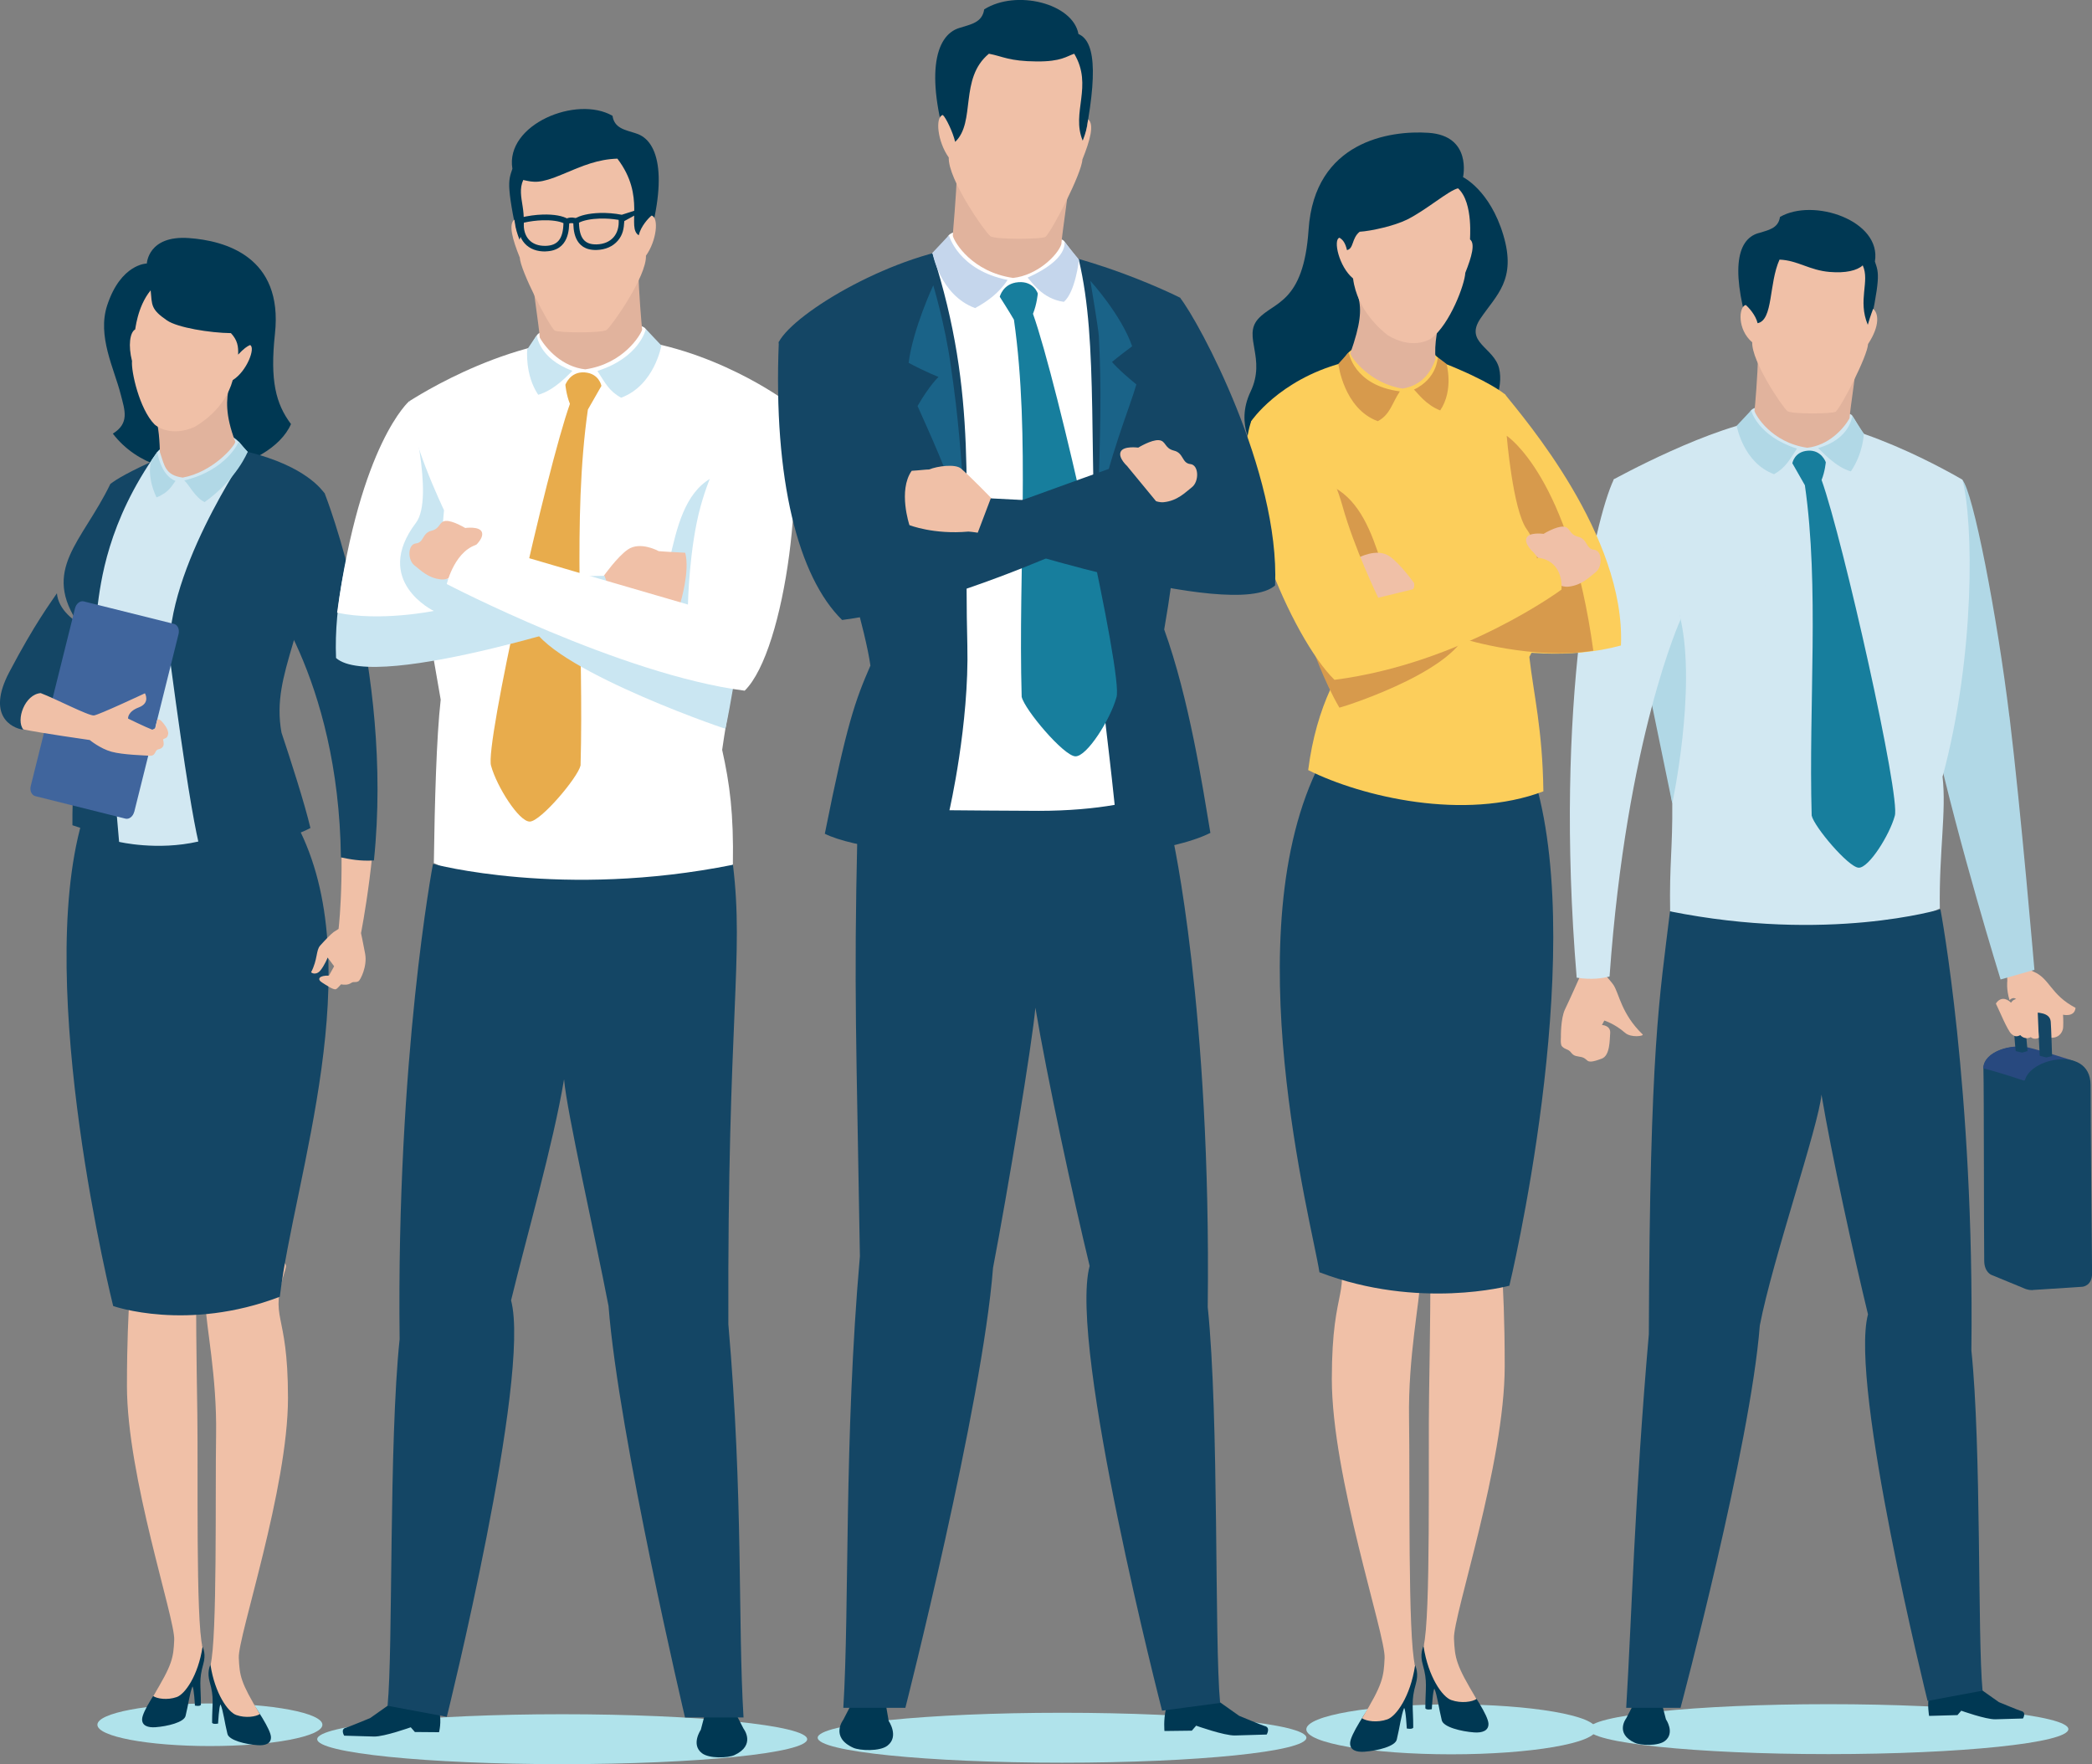
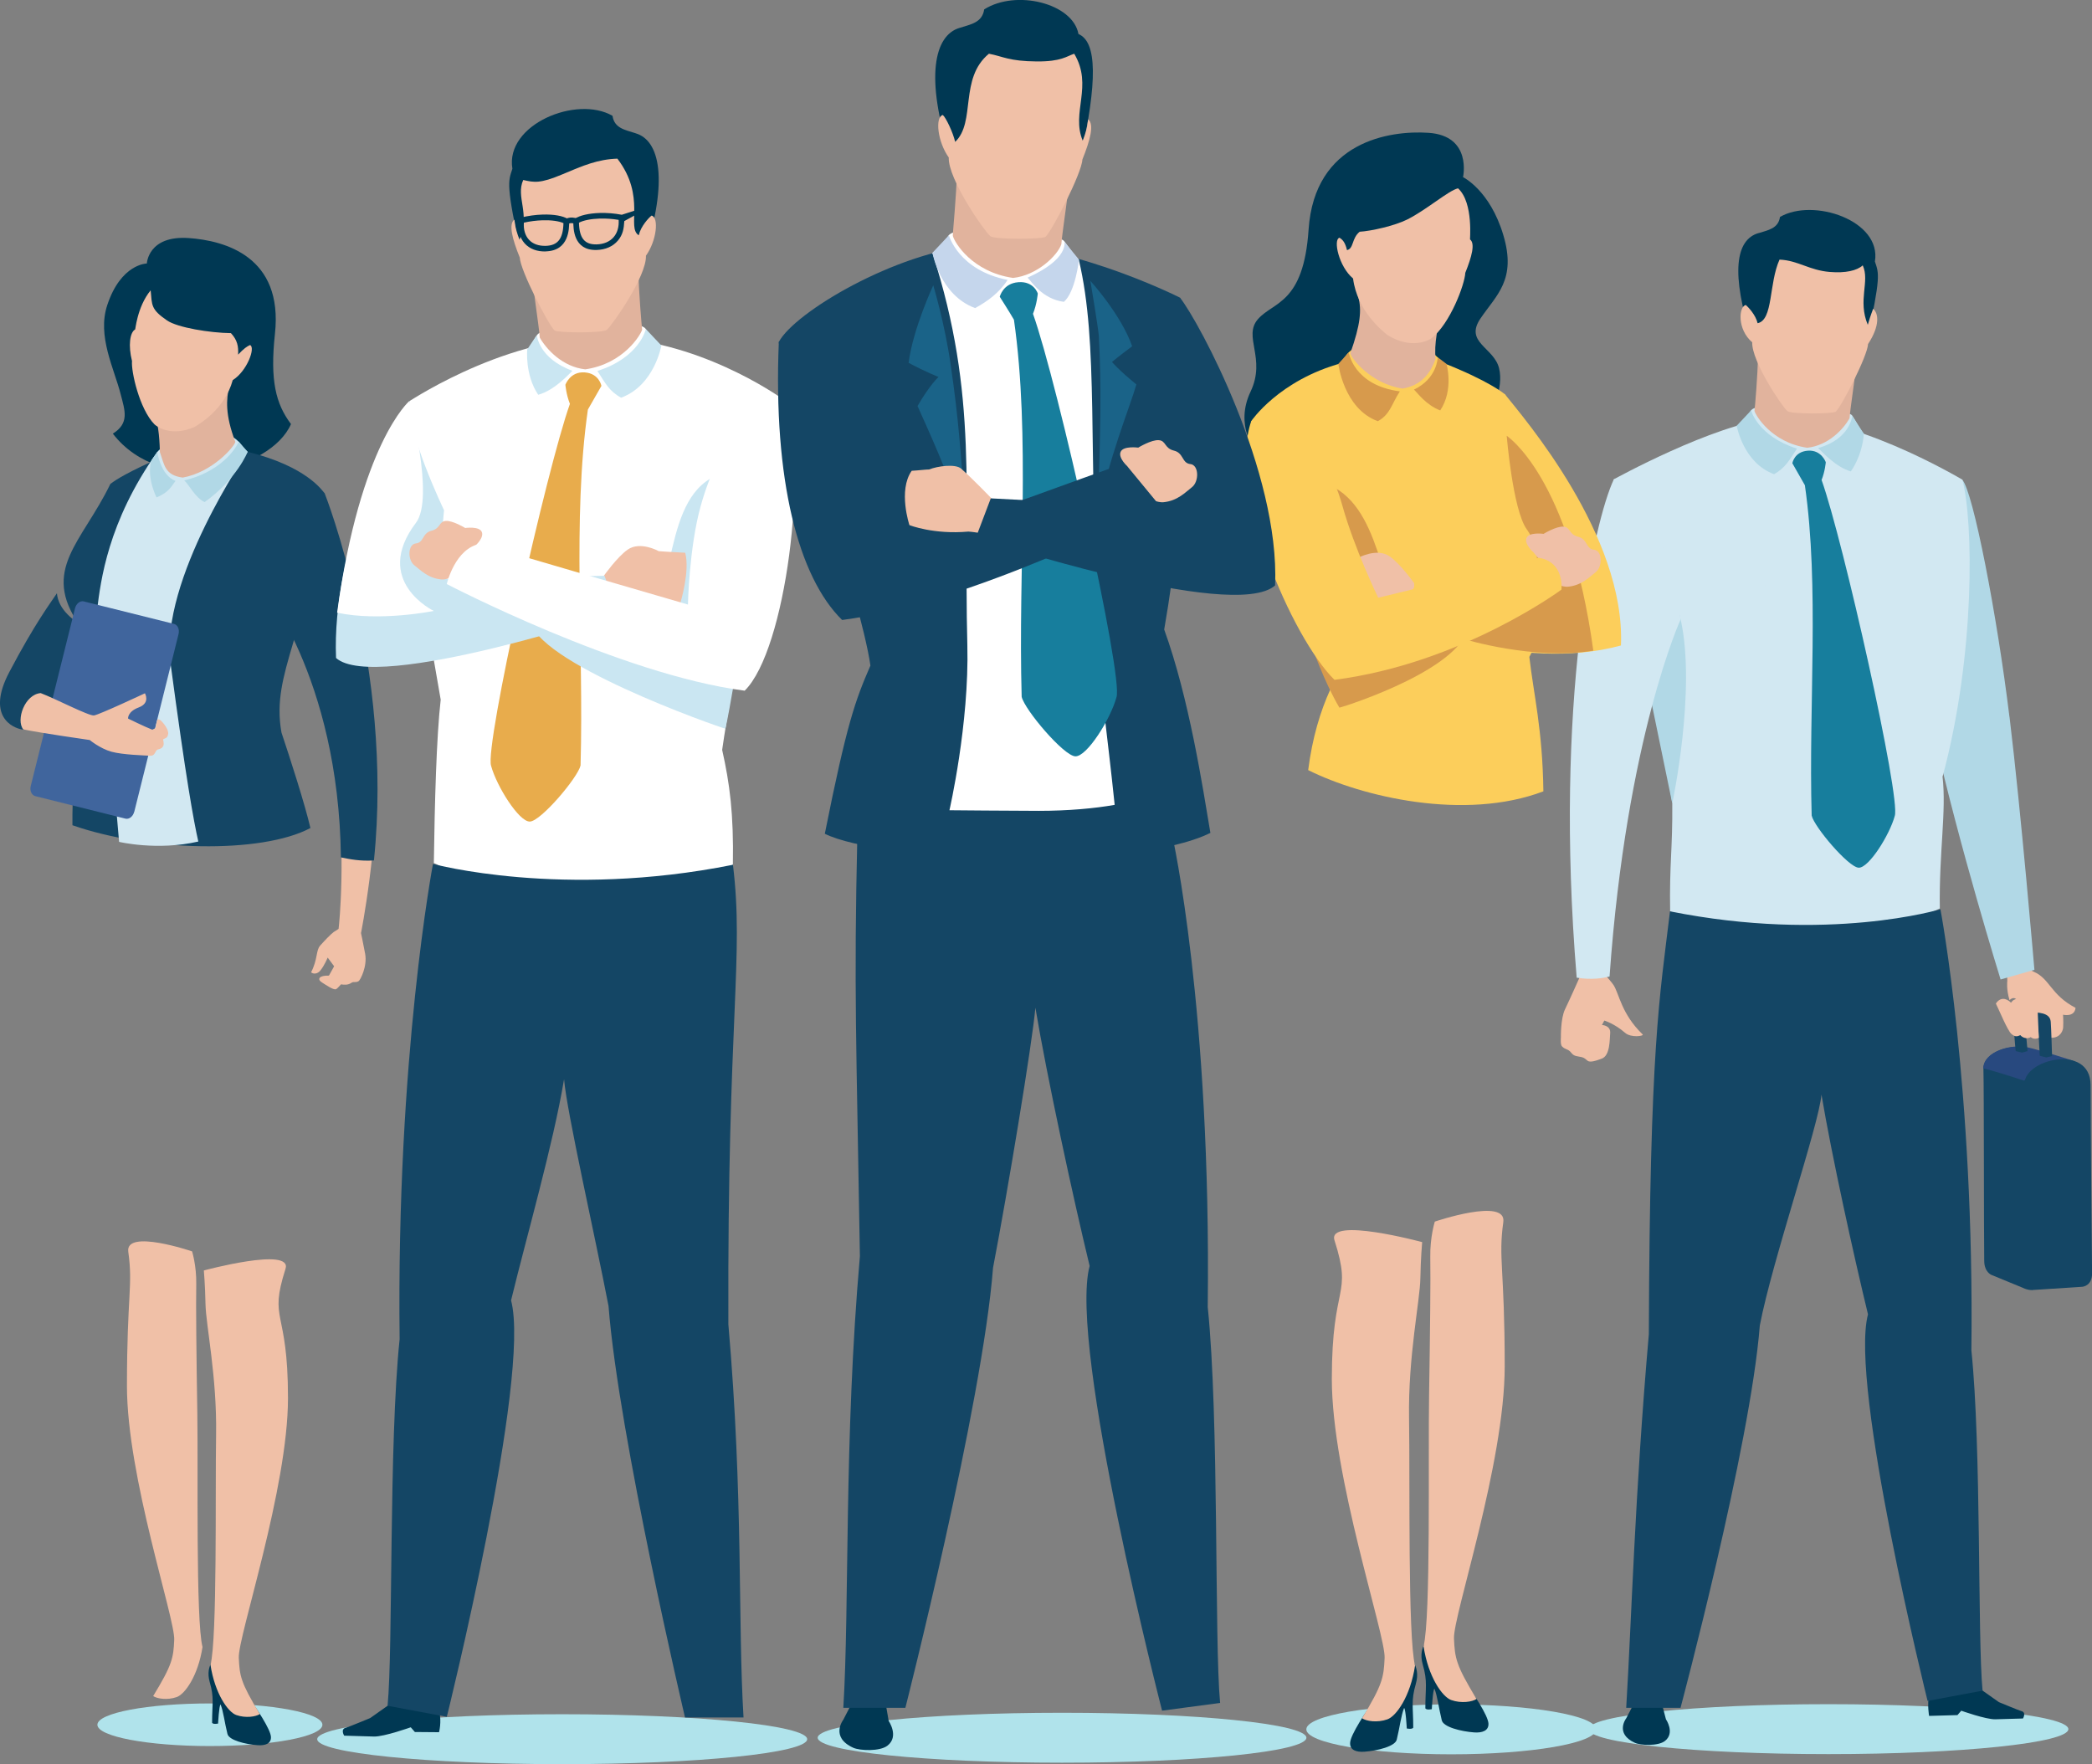
<svg xmlns="http://www.w3.org/2000/svg" viewBox="0 0 314.25 265">
  <rect x="0" y="0" width="314.25" height="265" fill="#808080" stroke="none" />
  <defs>
    <style>.cls-1{fill:#c5d6ec;}.cls-2{fill:#fff;}.cls-3{fill:#d2e8f2;}.cls-4{mix-blend-mode:multiply;}.cls-4,.cls-5{fill:#cae6f2;}.cls-6{fill:#1a6388;}.cls-7{fill:#40659d;}.cls-8{isolation:isolate;}.cls-9{fill:#b0e3eb;}.cls-10{fill:#f0c0a7;}.cls-11{fill:#d79a4c;}.cls-12{fill:#fcce5b;}.cls-13{fill:#e1b39d;}.cls-14{fill:#b1d8e6;}.cls-15{fill:#177e9d;}.cls-16{fill:#144665;}.cls-17{fill:#003853;}.cls-18{fill:#e8ac4c;}.cls-19{fill:#28497f;}</style>
  </defs>
  <g class="cls-8">
    <g id="_レイヤー_2">
      <g id="photo">
        <path class="cls-9" d="m238.62,259.74c0,2.07,16.14,3.75,36.04,3.75s36.04-1.68,36.04-3.75-16.14-3.75-36.04-3.75-36.04,1.68-36.04,3.75Z" />
        <path class="cls-10" d="m303.95,145.12l.75-.12s.23.74.73.94c2.49,1.01,2.58,3.49,6.35,5.45-.15,1.46-1.88,1.03-1.88,1.03,0,0,.07.99.02,1.85,0,.52-.41,1.55-1.61,1.61-.59.03-1.69-.05-2.24-.03-.57.02-.83-.21-1.42.01-.83.32-1.39-.46-1.8-1.22-.36-.67-.51-1.3-.97-2.65-.14-.4.54-1.7.97-1.91-.35-.32-.76-.07-.99.15-.51-1.68-.33-2.89-.33-2.89l-.06-1.78,2.46-.45Z" />
        <path class="cls-14" d="m301.86,107.68c1.72,14.16,3.74,38,3.74,38l-5.08,1.45s-6.19-19.92-9.96-36.71c-2.02-9.02-4.94-16.68-4.94-16.68,0,0,2.03-20.12,9.14-21.67,1.62,1.69,5.24,20.39,7.09,35.61Z" />
        <path class="cls-17" d="m289.8,254.57c-.34,1.45-.02,3.18-.02,3.18l4.26-.12.57-.66s3.69,1.32,5.11,1.29c1.43-.03,4.16-.12,4.16-.12,0,0,.58-.94-.29-1.13-.25-.05-3.33-1.33-3.33-1.33l-2.94-2.08s-3.46.18-7.53.97Z" />
        <path class="cls-17" d="m249.78,256.46l.47,1.8s1.41,2.05-.16,3.26c-1.02.79-3.65.67-4.51.27-3.07-1.4-1.29-3.69-1.29-3.69l1.1-2.12,4.39.47Z" />
        <path class="cls-3" d="m242.4,72.01s14.97-8.28,23.82-9.17c11.21-1.12,28.17,9,28.56,9.21,1.66,6.25,1.97,26.28-2.98,44.63.6,5.22-.54,11.3-.41,19.78-10.44,5.18-33.21,4.08-40.51.43-.12-7.14.38-9.4.32-16.21-1.18-8.59-8.8-48.67-8.8-48.67Z" />
        <path class="cls-3" d="m284.86,136.6c-1.02-9.83-1.76-14.04-2.12-20.88-1.37-26.38-.13-39.46-2.75-50.55-.61-.69-1.31-2.11-1.78-2.78-.39-.52-4.15-1.13-7.33-1-3.78.15-6.92-.85-7.87.27-.13.22-.95,1.58-2.13,2.33,6.08,18.92,4.07,31.26,4.59,51.59.27,10.4-2.35,21.74-2.35,21.74,0,0,8.69.08,11.77.08,3.89,0,7.38-.32,9.97-.79Z" />
        <path class="cls-15" d="m269.24,69.58s.28-1.73,2.32-1.88c2.04-.16,2.7,1.73,2.7,1.73,0,0-.11,1.37-.63,2.67,3.23,9.03,11.93,47.8,10.99,50.47-.77,2.83-3.89,7.83-5.42,7.77-1.53-.06-6.67-6.12-7.06-7.83-.47-16.72,1.18-34.32-1.02-49.62-.57-1-1.88-3.3-1.88-3.3Z" />
        <path class="cls-17" d="m264.16,35.02c1.45-.46,2.97-.69,3.22-2.43,5-2.91,15.29.53,14.26,6.7.61,1.82.92,2.16-1.25,12.11-3.35.43-15.26-.18-17.18-.24-3.31-10.23-2.46-15.17.95-16.15Z" />
        <path class="cls-13" d="m279.08,52.51c-1.05.87-3.21,8.25-4.66,7.61-1.61-.72-3.15-.33-4.36.12-1.2.45-4.79-4.92-6-6.59,0,2.45-.46,7.79-.51,8.08.18.66,2.55,4.75,7.93,5.53,3.17-.35,5.42-2.79,6.35-4.42.06-1.25,1.22-8.73,1.25-10.33Z" />
        <path class="cls-10" d="m279.82,39.88c1.09,2.42-.8,5.19.75,8.91.49-1.68.7-2.07.8-2.4.82.65,1.06,2.52-.76,5.29-.08,1.8-3.94,9.29-4.85,10.16-.47.34-6.8.39-7.28-.1-.76-.63-5.38-7.48-5.27-10.32-2.28-1.95-2.03-5.33-.98-5.61.39.31,1.5,1.49,1.79,2.74,2.36-.48,1.67-5.96,3.29-9.55,2.73.1,4.47,1.6,7.54,1.85,2.38.2,4.1-.2,4.96-.99Z" />
        <path class="cls-16" d="m250.86,136.89c-1.57,13.01-3.03,20.29-3.18,63.53-2.12,24.25-2.58,42.67-3.4,56.12h8.16s10.5-39.31,11.91-57.44c1.9-9.88,8.87-30.08,9.26-34.68,1.53,9.1,4.84,24.15,6.99,33.01-2.83,10.6,8.95,58.07,8.95,58.07l8.26-1.54c-.77-8.09-.16-36.54-1.68-51.11.47-39.32-4.65-66.27-4.65-66.27,0,0-16.84,5.09-40.65.31Z" />
        <path class="cls-14" d="m273.12,67.3c4.83-1.35,5.11-4.82,5.11-4.82l1.74,2.67s-.06,2.88-1.94,5.66c-2.3-.64-4.45-3.08-4.92-3.51Z" />
        <path class="cls-14" d="m263.04,61.65s.99,3.86,6.89,5.74c-1.1,1.67-1.73,2.89-3.44,3.84-4.65-1.71-5.61-7.28-5.61-7.28l2.16-2.3Z" />
        <path class="cls-14" d="m246.63,98.51l4.57,22.17s3.64-16.97,1.26-27.64c-2.38-10.68-5.82,5.47-5.82,5.47Z" />
        <path class="cls-10" d="m239.56,144.73s2.33,2.49,2.82,3.24c.85,1.32,1.18,4.34,4.37,7.41.26.25-1.74.55-2.64-.24-1.58-1.38-3.12-1.84-3.12-1.84l-.35.67s1.37.03,1.23,1.29c-.08.88,0,3.3-1.26,3.76-.77.28-1.74.64-2.14.31-.24-.2-.49-.45-.88-.54-.68-.16-1.13-.07-1.59-.68-.44-.58-.86-.39-1.38-.95-.24-.27-.15-1.29-.15-1.29,0,0-.06-2.86.62-4.26.88-1.84,2.1-4.6,2.1-4.6l.6-1.33,1.77-.94Z" />
        <path class="cls-3" d="m236.84,146.86c2.25.35,3.9.09,4.94-.18,2.56-36,10.68-53.65,10.68-53.65,0,0-3.86-22.61-10.04-21.02-2.93,6.15-9.02,33.37-5.58,74.84Z" />
        <path class="cls-16" d="m297.94,160.54c.09,3.42.06,24.67.12,28.87.02,1.68,1.07,2.09,1.07,2.09l4.81,1.98s.63.33,1.27.3c1.4-.06,2.13-26.22,2.12-32.45,0-6.23-9.49-4.33-9.39-.79Z" />
        <path class="cls-19" d="m311.47,159.35s-4.8-1.55-6.78-2c-2.47-.61-6.73.55-6.77,3.13,2.36.58,6.08,1.84,6.08,1.84l7.46-2.97Z" />
        <path class="cls-16" d="m304.11,163.06c.48,3.88,1.11,30.72,1.11,30.72l7.58-.49s1.48-.1,1.46-2.03c-.05-4.08-.21-22.52-.22-28.26,0-6.41-10.4-3.82-9.92.06Z" />
        <path class="cls-16" d="m308.25,158.63s-.13-4.46-.2-5.17c-.13-1.4-1.93-1.38-3.27-1.41-1.34-.04-2.28,1.04-2.23,2.6.05,1.56.24,3.24.24,3.24l.95.22.83-.22-.28-3.13,1.91.09.2,3.74.98.25.86-.2Z" />
        <path class="cls-10" d="m302.14,155.31c-.6-.54-1.89-3.7-2.33-4.56.62-.95,1.51-.89,2.28-.13.6-.95,1.6-.48,2.07.22.22-.3.75-.67,1.91.56.09,1.83.18,4.5.18,4.5,0,0-.69.37-1.22-.13-.4.33-1.17.18-1.55-.28-.33.15-.73.37-1.33-.18Z" />
        <path class="cls-9" d="m196.23,259.77c0,2.07,9.75,3.75,21.77,3.75s21.77-1.68,21.77-3.75-9.75-3.75-21.77-3.75-21.77,1.68-21.77,3.75Z" />
        <path class="cls-9" d="m47.65,261.25c0,2.07,16.48,3.75,36.8,3.75s36.8-1.68,36.8-3.75-16.48-3.75-36.8-3.75-36.8,1.68-36.8,3.75Z" />
        <path class="cls-9" d="m122.83,261.03c0,2.07,16.43,3.75,36.71,3.75s36.7-1.68,36.7-3.75-16.43-3.75-36.7-3.75-36.71,1.68-36.71,3.75Z" />
        <path class="cls-17" d="m211.39,248.69s2.13,1.32,1.29,4.24c-.75,2.62-.39,3.4-.39,6.59-.18.29-.97.12-.97.12,0,0-.15-2.88-.4-3.08-.44,1.03-.67,2.99-1.1,4.72-.2,1.05-2.94,1.71-4.86,1.85-1.21.09-2.21-.24-2.15-1.34.12-2.4,8.57-13.11,8.57-13.11Z" />
        <path class="cls-10" d="m213.63,186.58s-.22,2.46-.27,5.44c-.06,3.4-1.85,11.69-1.7,21.05.15,9.35-.2,32.82.9,37.13-.7,4.63-2.83,7.61-4.16,8.07-1.52.54-3.19.27-3.8-.17,3.1-5.08,3.26-6.16,3.39-9.07.15-3.45-7.93-27.22-7.93-41.89s3.15-12.2.4-20.83c-1.14-3.59,13.17.27,13.17.27Z" />
        <path class="cls-17" d="m215.01,245.79s-2.13,1.32-1.29,4.24c.75,2.62.39,3.4.39,6.59.18.29.97.12.97.12,0,0,.15-2.88.39-3.08.44,1.03.67,2.99,1.1,4.72.2,1.05,2.94,1.71,4.86,1.85,1.21.09,2.21-.24,2.16-1.33-.12-2.4-8.57-13.11-8.57-13.11Z" />
        <path class="cls-10" d="m215.53,183.5s-.73,2.32-.68,5.3c.06,3.4-.03,11.41-.18,20.76-.15,9.35.27,33.42-.83,37.74.71,4.63,2.84,7.61,4.16,8.07,1.52.54,3.19.27,3.8-.17-3.11-5.08-3.26-6.16-3.39-9.07-.15-3.45,7.62-26.25,7.62-40.92s-.98-16.14-.21-21.64c.53-3.74-10.29-.07-10.29-.07Z" />
-         <path class="cls-16" d="m198.33,114.58c-13.05,25.41-1.22,69.33-.13,76.53,14.95,5.71,28.53,2.02,28.53,2.02,0,0,11.69-48.52,3.94-75.56-16.85-2.72-23.24-3.94-32.34-2.99Z" />
+         <path class="cls-16" d="m198.33,114.58Z" />
        <path class="cls-17" d="m223.91,61.91s2.04-3.51,1.27-6.61c-.78-3.11-5.21-3.86-2.81-7.43,2.41-3.57,5.47-5.82,3.45-12.57-2.02-6.75-6.05-8.69-6.05-8.69,0,0,1.4-6.22-5.19-6.66-5.78-.39-17.12,1.25-18.01,14.54-.75,11.17-5.26,10.79-7.59,13.43-2.33,2.64,1.27,5.87-1.13,10.92-2.41,5.05.72,8.88.72,8.88l35.33-5.8Z" />
        <path class="cls-12" d="m187.96,63.25s4.13-6.14,13.61-8.72c.95-2.24,2.53-2.7,4.11-2.82,3.85-.28,9.06-.22,10.85,2.7,7.26,2.84,9.38,4.72,9.59,4.85,1.84,6.92,11.5,25.57,3.61,39.41.66,5.77,1.98,10.83,2.11,20.2-11.82,4.48-27.26.84-35.33-3.19.61-4.82,1.83-8.85,3.32-12.11-7.13-15.7-11.87-40.32-11.87-40.32Z" />
        <path class="cls-11" d="m199.01,72.58c8.61,3.08,8.14,16.42,12.86,22.65,9.47-2.96,8.88-5.67,8.71-1.57-.27,6.56-18.13,12.33-19.38,12.64-2.36-3.99-4.21-9.42-4.21-9.42,0,0,.53-24.83,2.01-24.3Z" />
        <path class="cls-10" d="m212.42,87.59s-2.03-2.86-3.65-4c-1.94-1.38-4.8.23-4.8.23,0,0-1.99.16-4.08.25-.76,2.83.74,7.7.74,7.7,0,0,3.4,1.17,8.47.71,1.37.1,3.39.55,3.39.55l-.06-5.44Z" />
        <path class="cls-13" d="m216.75,46.78c-.97.98-2.97.65-4.26-.02-1.44-.76-2.7-.88-3.81-.36-1.1.52-3.58-.01-4.64-1.83.5,2.04.36,4.05-1.2,8.5.14.72,3,4.55,7.84,5.3,2.87-.45,4.3-2.45,4.98-4.53-.28-1.85.32-5.44,1.09-7.07Z" />
        <path class="cls-10" d="m219.03,28.3c2.38,2.17,1.71,7.98,1.8,7.67.78.62.26,2.57-.72,5.01-.07,1.71-2.28,7.66-5.08,9.83-.44.33-3.03,1.71-6.6-.47-.72-.6-4.55-3.57-5.18-8.51-2.13-1.77-3.03-5.85-2.04-6.12.45.27.85.67,1.13,1.86,1.04-.23.68-1.77,1.9-2.76,1.73-.1,5.27-.9,7.13-1.83,2.94-1.47,6.24-4.38,7.65-4.69Z" />
        <path class="cls-11" d="m212.4,58.52c3.53-1.68,3.57-4.85,3.57-4.85l1.32,1s1.12,3.9-.95,6.98c-2.15-.83-3.42-2.65-3.94-3.13Z" />
        <path class="cls-11" d="m202.6,52.92s.7,4.96,7.68,5.87c-1.22,1.84-1.42,3.44-3.31,4.48-5.14-1.89-5.93-8.61-5.93-8.61l1.56-1.74Z" />
        <path class="cls-12" d="m226.1,59.27c2.8,3.52,18.09,21.2,17.39,37.69-15.33,4.19-33.06-3.63-33.06-3.63l2.17-5.64,23.49.39-7.25-5.96s-4.92-17.96-2.75-22.85Z" />
        <path class="cls-11" d="m226.34,65.47s9.43,6.12,13,32.27c-9.07,1.46-19.37-1.73-19.37-1.73,0,0,15.84-7.31,9.34-16.55-2.07-2.95-2.98-14-2.98-14Z" />
        <path class="cls-10" d="m230.31,82.93s-1.39-1.22-1-2.13c.39-.91,2.56-.61,2.56-.61,0,0,1.91-1.17,2.99-1.08,1.09.09.78,1.17,2.21,1.52,1.43.35,1.13,1.82,2.39,1.95,1.26.13,1.3,2.56.22,3.38-.89.68-2.06,1.97-4.12,2.17-.55.05-1.08-.15-1.08-.15l-4.17-5.06Z" />
        <path class="cls-12" d="m187.96,63.25c-3.57,10.18,6.12,32.62,12.5,38.87,19.14-2.47,34.09-13.55,34.09-13.55,0,0,.52-4.18-3.43-4.79-1.95.65-24.09,6.01-24.09,6.01,0,0-3.58-7.37-5.37-13.79-2.86-10.29-9.47-13.67-13.71-12.75Z" />
        <path class="cls-9" d="m48.43,259.08c0,1.77-7.57,3.2-16.9,3.2s-16.9-1.43-16.9-3.2,7.57-3.2,16.9-3.2,16.9,1.43,16.9,3.2Z" />
        <path class="cls-17" d="m32.71,248.7s-1.98,1.23-1.21,3.95c.7,2.44.36,3.17.36,6.14.17.27.9.11.9.11,0,0,.14-2.69.37-2.87.41.96.62,2.78,1.03,4.4.19.98,2.74,1.59,4.53,1.72,1.13.08,2.06-.22,2.01-1.24-.11-2.24-7.98-12.22-7.98-12.22Z" />
        <path class="cls-10" d="m30.62,190.83s.2,2.29.25,5.06c.06,3.17,1.73,10.89,1.59,19.61-.14,8.71.19,30.58-.84,34.6.66,4.31,2.64,7.09,3.87,7.52,1.41.5,2.97.25,3.54-.15-2.89-4.74-3.04-5.74-3.16-8.45-.14-3.22,7.39-25.36,7.39-39.03s-2.93-11.36-.37-19.4c1.07-3.35-12.27.25-12.27.25Z" />
-         <path class="cls-17" d="m29.33,246s1.98,1.23,1.21,3.95c-.7,2.44-.36,3.17-.36,6.14-.17.27-.9.11-.9.11,0,0-.14-2.69-.37-2.87-.41.96-.62,2.78-1.03,4.4-.19.98-2.74,1.59-4.52,1.72-1.13.08-2.06-.22-2.01-1.24.11-2.24,7.98-12.22,7.98-12.22Z" />
        <path class="cls-10" d="m28.85,187.96s.68,2.16.63,4.94c-.06,3.17.02,10.63.16,19.34.14,8.71-.25,31.14.78,35.16-.66,4.31-2.64,7.09-3.87,7.52-1.41.5-2.97.25-3.54-.15,2.89-4.74,3.04-5.74,3.16-8.45.14-3.22-7.1-24.46-7.1-38.13s.92-15.04.2-20.16c-.49-3.48,9.58-.06,9.58-.06Z" />
-         <path class="cls-16" d="m44.6,123.89c11.1,21.1-.43,53.05-2.57,70.9-13.93,5.32-25.03,1.39-25.03,1.39,0,0-11.9-47.61-4.68-72.8,15.7-2.53,23.8-.38,32.29.51Z" />
        <path class="cls-17" d="m16.95,65.14c2.53-1.58,1.81-3.47,1.18-5.91-.99-3.89-3.56-8.75-2.02-13.39,2.06-6.24,5.95-6.26,5.95-6.26,0,0,.17-4.25,6.3-3.82,5.38.38,14.21,2.74,12.94,14.39-.76,7.03.13,10.51,2.41,13.55-3.04,7.01-19.33,11.06-26.76,1.44Z" />
        <path class="cls-16" d="m48.79,74.13c-.39-.44-2.73-4.08-11.62-6.27-1.16-.99-2.36-1.57-3.84-1.65-3.59-.17-6.88,1.14-9.3,2.57-4.74,2.11-6.54,3.21-7.45,3.91-4.24,8.78-10.5,12.86-4.63,21.24.5,7.12-1.16,21.3-1.07,30.03,11.12,3.9,28.32,4.37,35.75.42-.85-3.65-3.05-10.46-4.35-14.35-1.64-9.18,4.16-14.77,6.51-35.92Z" />
        <path class="cls-10" d="m50.54,115.33c1.45,13.56.43,23.28.32,24.2-.29.18-.62.39-.76.49-.51.41-1.17,1.09-2,2.01-.66.73-.35,2.05-1.37,4.02.34.3.95.26,1.36-.23.66-.79,1.13-1.98,1.13-1.98l.97,1.3s-.26.5-.78,1.41c-1.41-.05-1.89.51-1.01,1.05.53.33,1.69,1.14,2.06.99.23-.09.47-.44.77-.73.36.06,1.01.14,1.49-.19.45-.31.64,0,1.15-.29.24-.14,1.33-2.19.98-4.11-.26-1.43-.62-3.11-.62-3.11,0,0,2.61-13.02,2.33-25.39-2.64-.29-2.67.19-6.04.55Z" />
        <path class="cls-16" d="m51.21,128.79c-.34-27.33-12.19-41.17-12.19-41.17l9.76-13.49s10.38,26.21,7.39,55.12c-2.07.13-3.6-.18-4.95-.46Z" />
        <path class="cls-3" d="m35.85,66.33c1.01,1.28,1.34,1.54,1.34,1.54,0,0-13.25,19.26-11.58,31.72,2.32,17.35,3.48,23.74,4.18,26.82-6.17,1.42-11.9.05-11.9.05,0,0-2.69-31.47-3.29-35,.53-4.07,1.54-13.03,9.03-23.57.49-.69,4.38-3.45,7.04-3.36,2.86.1,4.26.92,5.18,1.81Z" />
        <path class="cls-13" d="m23.14,62.17c.93.89,2.03-.77,3.22-1.43,1.32-.74,2.43-.18,3.54-.43,1.22-.27,3.58-.54,4.52-2.26-.42,1.91-.63,4.22.93,8.32-.12.68-3.41,4.56-7.9,5.37-2.69-.35-2.75-1.89-3.43-3.82-.03-.97-.11-4.26-.87-5.76Z" />
        <path class="cls-10" d="m22.63,43.61c-2.09,2.54-2.3,6.17-2.34,5.88-.78.46-1.05,2.41-.46,4.74-.15,1.55,1.11,7.2,3.37,9.51.36.35,2.52,1.92,6.02.4.73-.45,4.55-2.66,5.74-7.04,2.14-1.33,3.47-4.91,2.6-5.27-.44.19-.93.52-1.79,1.44.06-1.23-.1-2.18-1.08-3.23-3.13-.03-8.02-.83-9.59-1.9-2.48-1.69-2.25-2.31-2.47-4.53Z" />
        <path class="cls-14" d="m26.38,72.25c-2.28-.86-2.76-4.37-2.76-4.37l-.84,1.21s-.92,2.06.73,5.63c1.99-.82,2.29-1.81,2.86-2.47Z" />
        <path class="cls-14" d="m35.87,66.34s-1.74,4.25-8.19,5.83c.69.59,1.64,2.6,3.06,3.25,4.89-3.5,6.46-7.55,6.46-7.55l-1.34-1.53Z" />
        <path class="cls-16" d="m8.54,89.13c-.87,1.32-3.27,4.46-7.15,11.84-3.47,6.59.45,8.39,2,8.62,1.55.23,14.18-13.48,14.18-13.48,0,0-8.57-2.08-9.02-6.98Z" />
        <path class="cls-7" d="m20.16,121.94c-.18.71-.77,1.17-1.32,1.03l-13.54-3.38c-.55-.14-.86-.82-.68-1.53l6.65-26.69c.18-.71.77-1.17,1.32-1.03l13.55,3.38c.55.14.85.82.68,1.53l-6.65,26.69Z" />
        <path class="cls-10" d="m6.13,104.12c2.17.82,7.2,3.44,7.98,3.35.78-.1,7.66-3.33,7.66-3.33,0,0,.86,1.45-.92,2.12-1.73.65-1.61,1.68-1.61,1.68,0,0,2.59,1.27,3.64,1.67.11-.08.66-.21.51-.52.04-.23.18-.69.25-1.02.14-.03.29,0,.46.11.47.41,1.26,1.43,1.16,2.06-.1.65-.41.63-.72.79-.17.09.56,1.26-.79,1.54-.55.14-.3,1.04-1.33.95-.61-.05-3.97-.13-5.67-.6-1.71-.47-3.27-1.76-3.27-1.76,0,0-7.51-1.07-9.99-1.6-1.12-1.4.22-5.28,2.65-5.45Z" />
        <path class="cls-17" d="m65.99,257.11c.37,1.56-.04,3.09-.04,3.09l-3.63-.03-.62-.71s-3.97,1.42-5.51,1.39c-1.54-.04-4.49-.13-4.49-.13,0,0-.63-1.02.31-1.21.27-.06,3.59-1.43,3.59-1.43l3.17-2.24s2.84.42,7.22,1.28Z" />
-         <path class="cls-17" d="m105.78,257.9l-.51,1.94s-1.52,2.21.17,3.51c1.1.85,3.93.72,4.86.3,3.31-1.51,1.4-3.97,1.4-3.97l-1.18-2.28-4.73.51Z" />
        <path class="cls-2" d="m117.95,60.2s-11.04-8.19-24.72-9.38c-15.51-1.34-31.28,9.2-31.71,9.42-1.79,6.74,1.56,27.1,4.68,44.86-.64,5.62-.9,15.41-1.03,24.54,11.25,5.58,37.06,4.19,44.92.26.13-7.7-.47-12.15-1.61-17.26,1.27-9.26,9.48-52.44,9.48-52.44Z" />
        <path class="cls-2" d="m72.2,129.79c1.09-10.59,1.9-15.13,2.28-22.49,1.48-28.42,1.77-42.58,4.59-54.53.66-.74,1.13-1.76,1.63-2.48.42-.57,3.13-1.66,6.55-1.52,4.07.16,8.69-.61,9.72.6.14.24,1.03,1.7,2.29,2.51-6.55,20.38-5.63,33.36-6.19,55.27-.29,11.21,2.54,23.42,2.54,23.42,0,0-9.36.08-12.68.08-4.19,0-7.95-.35-10.74-.85Z" />
        <path class="cls-18" d="m90.34,57.97s-.31-1.86-2.5-2.03c-2.2-.17-2.91,1.86-2.91,1.86,0,0,.12,1.47.68,2.87-3.48,9.72-12.85,51.5-11.84,54.37.82,3.04,4.19,8.43,5.83,8.37,1.65-.06,7.19-6.6,7.61-8.43.51-18.01-1.27-36.97,1.1-53.46.61-1.08,2.03-3.55,2.03-3.55Z" />
        <path class="cls-4" d="m110.13,70.81c-10.57,1.17-8.27,16.89-12.87,22.96-9.23-2.88-17.77-4.78-17.61-.78.26,6.39,28.1,16.16,29.32,16.47.72-3.2,1.99-11.12,1.99-11.12,0,0,.69-27.69-.83-27.52Z" />
        <path class="cls-10" d="m90.72,86.47s1.97-2.78,3.55-3.9c1.89-1.34,4.68.22,4.68.22,0,0,1.93.15,3.98.24.74,2.76-.72,7.5-.72,7.5,0,0-3.31,1.14-8.26.69-1.33.09-3.3.54-3.3.54l.06-5.3Z" />
        <path class="cls-5" d="m61.52,60.24c-2.73,3.42-11.72,22.53-11.04,38.6,5.96,5.29,42.41-6.83,42.41-6.83l-2.09-5.52-25.03.49.93-10.34s-5.7-11.89-5.17-16.4Z" />
        <path class="cls-17" d="m95.46,20.01c-1.56-.5-3.18-.74-3.45-2.61-5.39-3.13-16.15,1.3-15.04,7.95-.65,1.96-.99,2.33,1.35,13.05,3.61.46,16.44-.19,18.51-.25,3.57-11.02,2.31-17.08-1.36-18.13Z" />
        <path class="cls-13" d="m79.73,39.58c1.13.94,3.46,8.89,5.02,8.2,1.74-.77,3.39-.36,4.69.13,1.3.48,5.17-5.3,6.47-7.1,0,2.63.5,8.39.55,8.71-.19.71-2.75,5.12-8.54,5.96-3.42-.37-5.83-3-6.84-4.77-.06-1.35-1.31-9.4-1.35-11.13Z" />
        <path class="cls-10" d="m78.6,27.03c-1.17,2.61,1.11,4.97-.56,8.98-.77-1.98-.67-2.67-.78-3.02-.89.7-.3,2.93.82,5.7.08,1.94,4.25,10.01,5.22,10.95.5.37,7.33.42,7.85-.1.82-.68,6.01-8.07,5.88-11.13,1.6-2.22,1.98-5.73.85-6.03-.43.33-1.62,1.6-1.93,2.96-1.88-1.16,1.15-5.79-3.21-11.51-2.94.1-5.16,1.04-8.22,2.34-3.45,1.46-4.31,1.22-5.91.87Z" />
        <path class="cls-16" d="m65.04,129.77s-5.52,29.03-5.01,71.39c-1.64,15.7-.97,46.35-1.81,55.07l8.9,1.66s12.69-51.15,9.65-62.56c2.32-9.56,6.32-23.41,7.96-33.21.42,4.96,4.63,23.41,6.68,34.06,1.52,19.53,11.49,61.81,11.49,61.81h8.79c-.88-14.49,0-32.94-2.28-59.07-.16-46.58,2.39-55,.69-69.02-25.65,5.15-45.07-.13-45.07-.13Z" />
        <path class="cls-10" d="m71.4,81.97s1.35-1.18.97-2.07c-.38-.89-2.49-.59-2.49-.59,0,0-1.86-1.14-2.92-1.06-1.06.08-.76,1.14-2.16,1.48-1.4.34-1.1,1.78-2.33,1.9-1.23.13-1.27,2.49-.21,3.3.87.66,2.01,1.92,4.02,2.11.54.05,1.06-.15,1.06-.15l4.06-4.93Z" />
        <path class="cls-5" d="m85.99,55.7c-5.11-1.87-5.35-5.37-5.35-5.37l-1.44,2.15s-.38,3.82,1.65,6.82c2.48-.68,4.63-3.13,5.14-3.6Z" />
        <path class="cls-5" d="m97.02,49.43s-.92,4.27-7.28,6.29c1.18,1.8,1.72,3.01,3.56,4.02,5.01-1.84,6.05-7.84,6.05-7.84l-2.33-2.47Z" />
        <path class="cls-2" d="m117.95,60.2c3.48,9.91.13,37.46-6.09,43.55-18.65-2.41-44.75-16.02-44.75-16.02,0,0,1.25-5.45,5.09-6.05,1.9.63,31.14,9.13,31.14,9.13,0,0,.17-8.52,1.91-14.78,2.78-10.02,8.57-16.72,12.7-15.83Z" />
        <path class="cls-2" d="m61.48,60.25s-7.36,6.3-10.84,31.78c6.43,1.39,14.52-.26,14.52-.26,0,0-9.32-4.48-2.67-13.25,2.85-3.76-1.02-18.27-1.02-18.27Z" />
        <path class="cls-17" d="m89.63,37.55c-3.51.1-3.51-3.23-3.51-4.32v-.23l.19-.13c.76-.51,2.14-.83,3.79-.88,1.08-.03,2.22.06,3.3.27l5.07-1.63-4.69,2.58c-.07,1.15-.21,2.05-.98,2.95-.75.87-1.85,1.35-3.18,1.39h0Zm-2.66-4.1c.05,2.33.86,3.31,2.66,3.26,1.08-.03,1.96-.41,2.55-1.09.56-.65.82-1.56.75-2.59-.93-.16-1.9-.22-2.82-.2-1.31.04-2.48.27-3.14.62h0Z" />
        <path class="cls-17" d="m81.99,37.77c-1.33.04-2.43-.38-3.18-1.21-.77-.86-1.1-2.1-.92-3.5l.04-.3.29-.07c1.08-.27,2.22-.43,3.3-.46,1.65-.05,3.03.19,3.79.66l.19.12v.23c0,1.09,0,4.42-3.51,4.52h0Zm-3.3-4.33c-.07,1.03.19,1.93.75,2.55.58.65,1.46.97,2.54.94,1.81-.05,2.61-1.08,2.66-3.41-.66-.31-1.83-.47-3.14-.43-.92.03-1.89.15-2.82.36h0Z" />
        <path class="cls-17" d="m86.42,33.65c-.69-.3-1.12,0-1.13,0l-.49-.67s.82-.61,1.98-.11l-.35.78h0Z" />
-         <path class="cls-17" d="m175.14,256.73c-.39,1.65-.22,3.29-.22,3.29l4.11-.05.65-.75s4.21,1.51,5.84,1.47c1.63-.04,4.75-.14,4.75-.14,0,0,.66-1.08-.33-1.29-.28-.06-3.8-1.52-3.8-1.52l-3.35-2.37s-3.01.45-7.65,1.35Z" />
        <path class="cls-17" d="m133.13,256.4l.36,2.1s1.61,2.34-.18,3.72c-1.16.9-4.17.76-5.15.31-3.51-1.6-1.48-4.21-1.48-4.21l1.25-2.42,5.2.49Z" />
        <path class="cls-16" d="m116.99,51.36c2.42-4.5,17.54-13.45,29.4-14.49,12.82-1.12,30.41,7.6,30.86,7.84,1.9,7.14.94,31.04-2.37,49.85,3.76,10.39,5.78,23.65,6.94,30.55-11.92,5.91-49.59,4.3-57.92.13,3.31-16.57,4.57-20.02,6.85-25.26-1.34-9.81-13.9-47.55-13.77-48.63Z" />
        <path class="cls-2" d="m167.44,120.9c-1.16-11.22-2.01-16.03-2.42-23.83-1.57-30.11.03-45.36-2.96-58.03-.69-.78-1.68-2.08-2.22-2.84-.45-.6-4.74-1.29-8.36-1.14-4.31.17-7.89-.98-8.98.3-.15.26-1.09,1.8-2.43,2.65,6.94,21.59,4.65,35.67,5.24,58.88.3,11.87-2.69,24.82-2.69,24.82,0,0,9.91.09,13.44.09,4.43,0,8.42-.37,11.38-.9Z" />
        <path class="cls-15" d="m150.18,44.58s.47-2.02,2.8-2.19c2.33-.18,2.91,1.7,2.91,1.7,0,0-.12,1.56-.72,3.05,3.69,10.3,13.62,54.56,12.54,57.6-.87,3.23-4.43,8.94-6.18,8.87-1.75-.07-7.61-6.99-8.06-8.94-.54-19.08,1.34-39.17-1.16-56.64-.65-1.14-2.13-3.45-2.13-3.45Z" />
        <path class="cls-17" d="m144.18,4.18c1.65-.53,3.37-.78,3.66-2.77,4.81-3.04,13.34-.9,14.16,3.7,2.83,1.19,2.83,7.19.34,18.55-3.82.49-17.42-.2-19.61-.27-3.78-11.67-2.44-18.09,1.44-19.21Z" />
        <path class="cls-13" d="m160.85,24.91c-1.2.99-3.67,9.42-5.32,8.69-1.84-.82-3.59-.38-4.97.13-1.38.51-5.47-5.62-6.85-7.53,0,2.79-.61,8.85-.58,9.23.27,1.03,2.91,5.42,9.05,6.32,3.62-.39,6.67-3.38,7.25-5.05.07-1.43,1.39-9.96,1.43-11.79Z" />
        <path class="cls-10" d="m161.37,8.08c2.87,4.85-.5,8.8,1.27,13.05.82-2.1.71-2.83.82-3.2.94.74.31,3.1-.87,6.04-.09,2.06-4.5,10.6-5.53,11.6-.53.39-7.76.44-8.31-.11-.87-.72-6.36-8.55-6.23-11.8-1.69-2.36-2.09-6.07-.9-6.39.45.35,1.53,2.6,1.86,4.04,3.15-2.98.57-9.53,5.07-13.24,2.12.4,3.01,1.13,7.18,1.16,3.7.03,4.5-.79,5.64-1.16Z" />
        <path class="cls-16" d="m128.79,125.25c-.54,23.98-.15,30.66.38,63.45-2.42,27.68-1.55,52.49-2.49,67.84h9.32s11.56-45.42,13.17-66.11c2.17-11.28,5.91-33.81,6.36-39.06,1.74,10.38,5.69,28.67,8.15,38.79-3.23,12.09,10.88,66.8,10.88,66.8l8.72-1.16c-.88-9.23-.13-42.83-1.86-59.46.54-44.88-5.31-70.75-5.31-70.75,0,0-42.53-.07-47.32-.34Z" />
        <path class="cls-1" d="m154.35,41.71c6.32-2.82,5.53-5.41,5.53-5.41l2.2,2.71s-.53,4.85-2.27,6.33c-3.29-.43-4.92-3.14-5.45-3.63Z" />
        <path class="cls-1" d="m142.54,35.35s1.43,5.24,8.82,6.7c-1.25,1.9-2.93,3.16-4.88,4.23-5.31-1.95-6.41-8.31-6.41-8.31l2.46-2.62Z" />
        <path class="cls-6" d="m170.06,52.02c-2.11,1.57-3.02,2.35-3.02,2.35,0,0,.82,1.05,3.66,3.38-.95,3.37-4.24,11.2-5.82,19.74.45-13.19.59-19.29.18-27.02-.05-1.01-1.27-8.28-1.27-8.28,0,0,4.62,5.06,6.28,9.83Z" />
        <path class="cls-6" d="m136.49,54.5c2.54,1.37,4.49,2.12,4.49,2.12,0,0-1.34,1.23-3.15,4.37,1.76,4,4.37,9.42,7.4,18.5-1.09-13.28-1.15-15.83-2.43-24.74-.88-6.16-2.61-11.89-2.61-11.89,0,0-3.06,6.56-3.7,11.64Z" />
        <path class="cls-16" d="m116.99,51.36c-.85,20.74,2.93,35.32,9.51,41.77,19.75-2.55,47.41-16.98,47.41-16.98,0,0-1.32-5.78-5.4-6.41-2.02.67-33.06,11.96-33.06,11.96,0,0,.67-10.75-1.75-21.5-2.42-10.75-9.67-7.17-16.72-8.85Z" />
        <path class="cls-10" d="m148.9,74.82s-2.99-3.09-4.53-4.43c-.86-.75-3.59-.37-4.8.13-.5,0-1.44.13-2.62.2-2.08,2.96-.34,8.16-.34,8.16,0,0,3.63,1.44,8.87.97,1.41.1,3.49.57,3.49.57l-.07-5.61Z" />
        <path class="cls-16" d="m177.25,44.71c2.89,3.63,15.01,26.2,14.29,43.23-6.32,5.6-44.93-7.23-44.93-7.23l2.22-5.85,27.12,1.43-4.99-14.45s2.66-11.35,6.29-17.13Z" />
        <path class="cls-10" d="m169.37,70.06s-1.43-1.25-1.03-2.19c.4-.94,2.64-.63,2.64-.63,0,0,1.97-1.21,3.09-1.12,1.12.09.81,1.21,2.28,1.57,1.48.36,1.16,1.88,2.46,2.02,1.3.13,1.34,2.64.22,3.49-.92.7-2.13,2.04-4.26,2.24-.57.05-1.12-.16-1.12-.16l-4.3-5.22Z" />
      </g>
    </g>
  </g>
</svg>